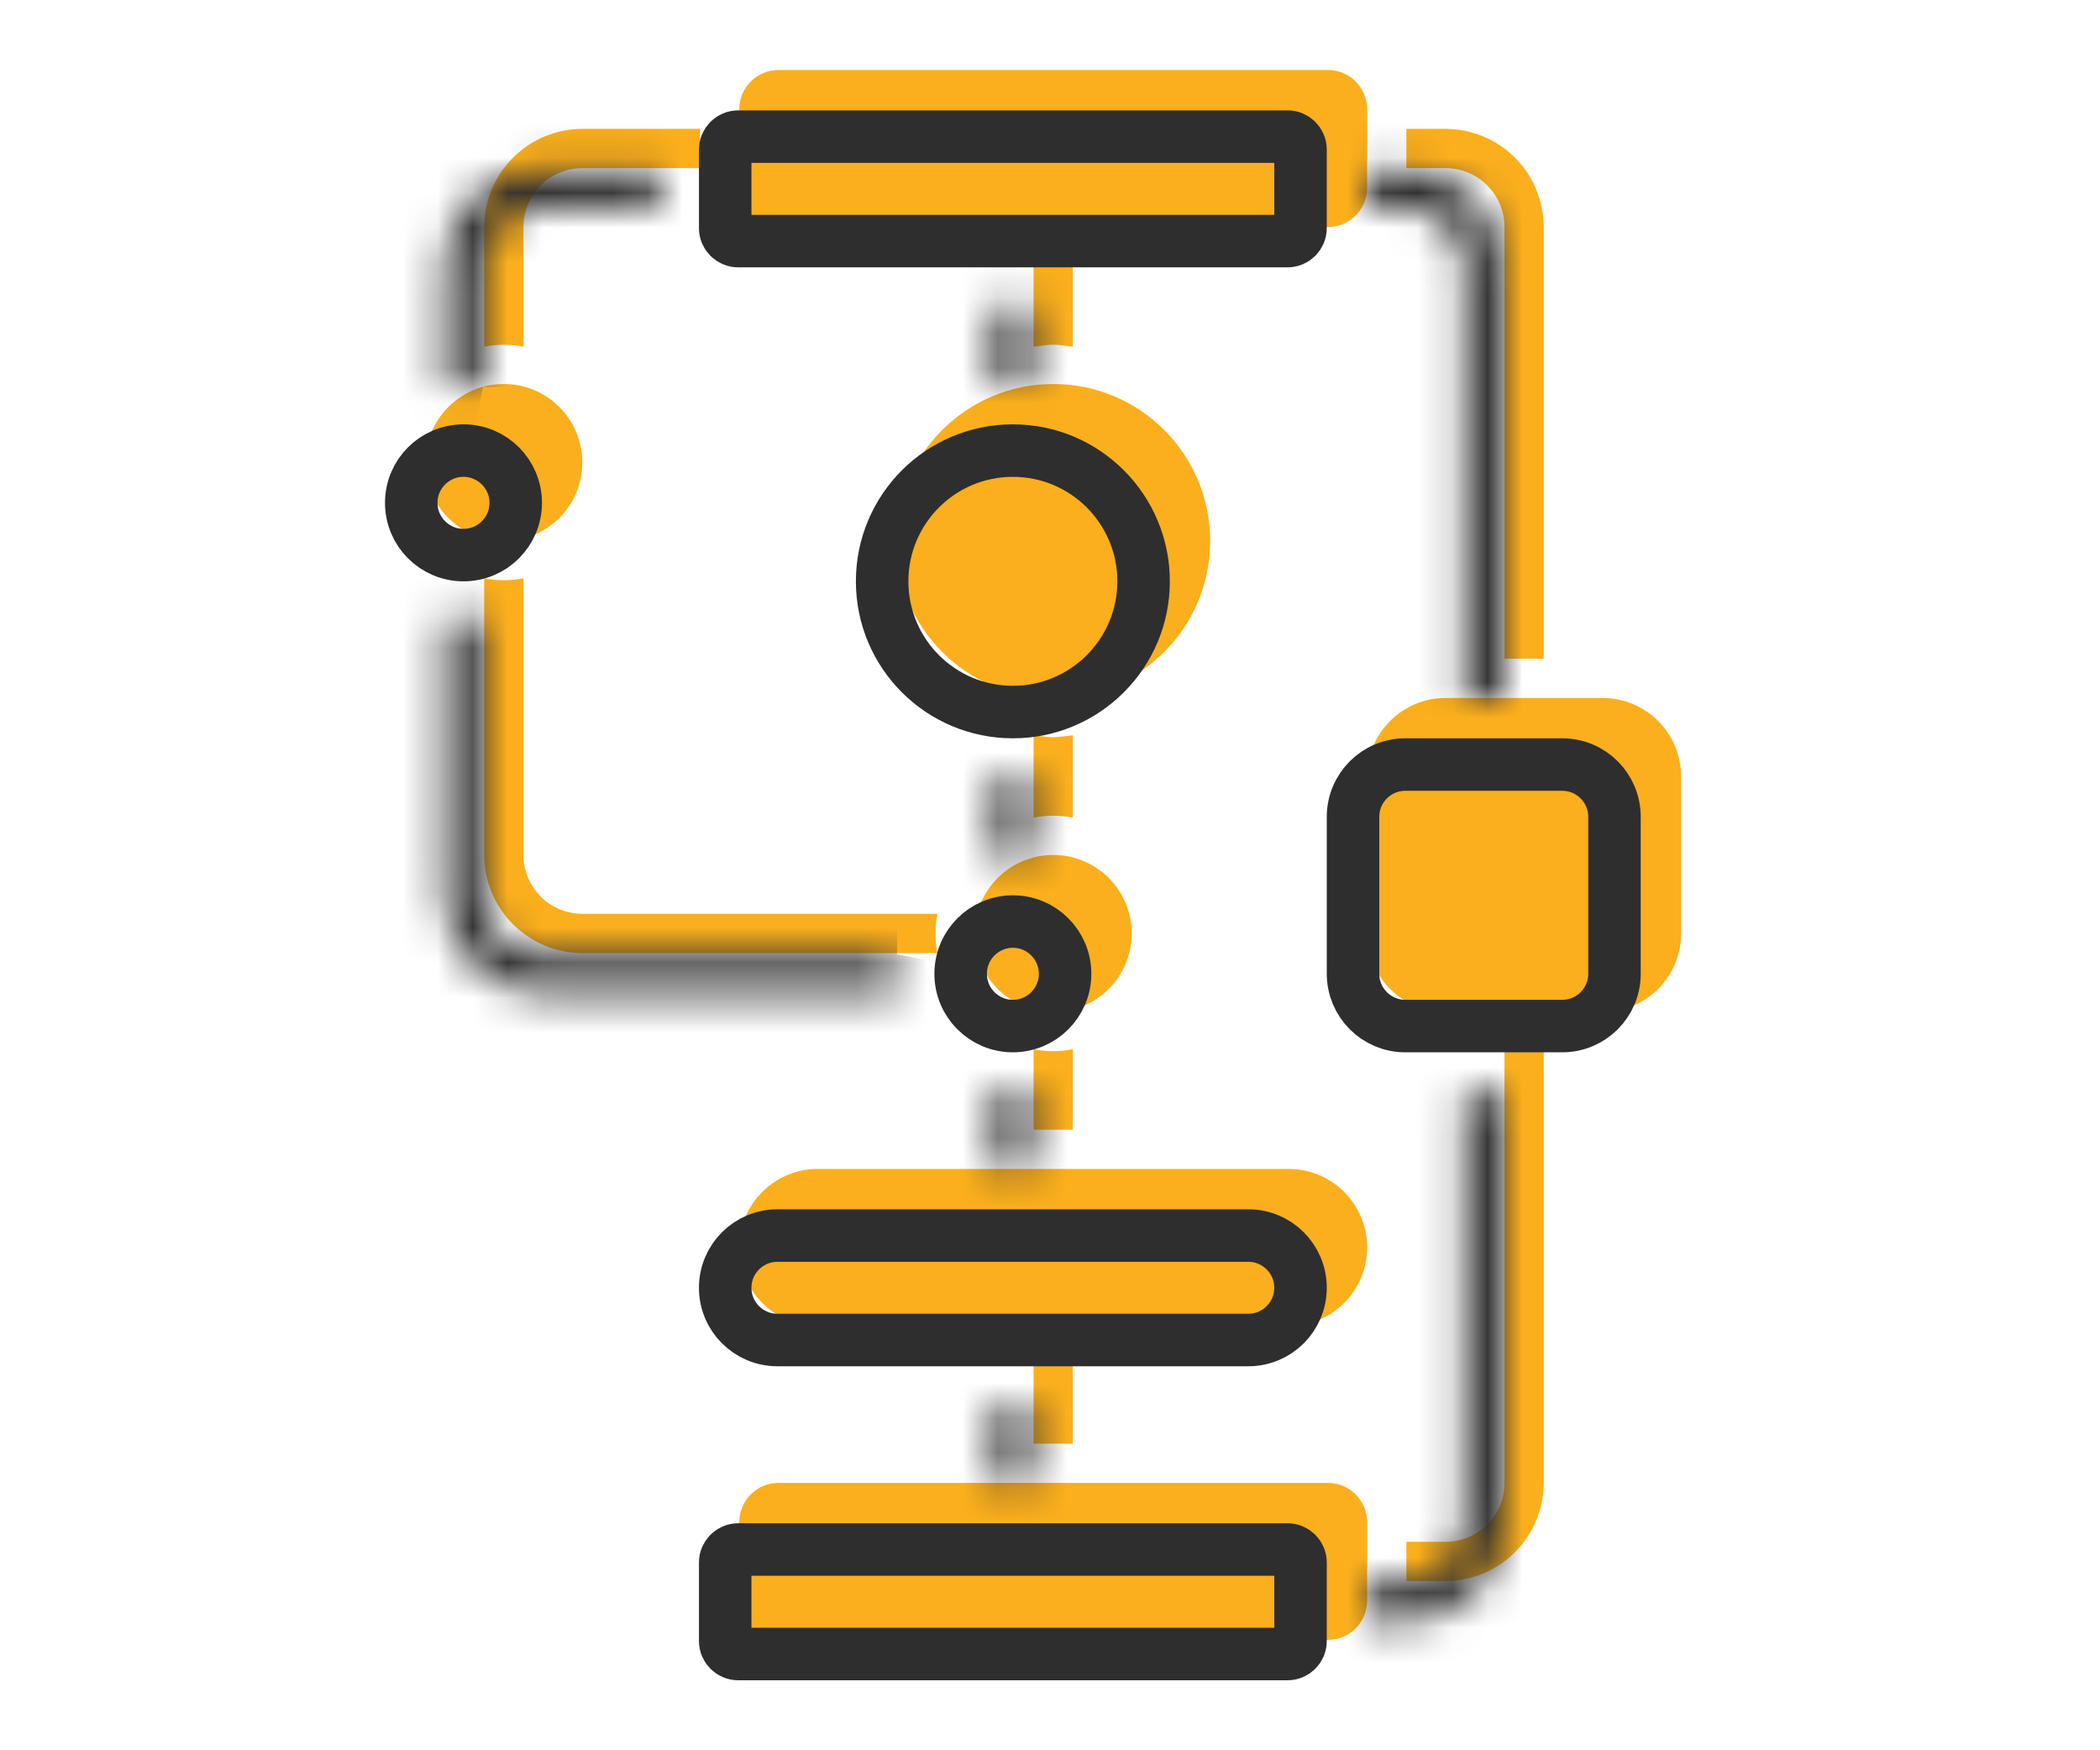
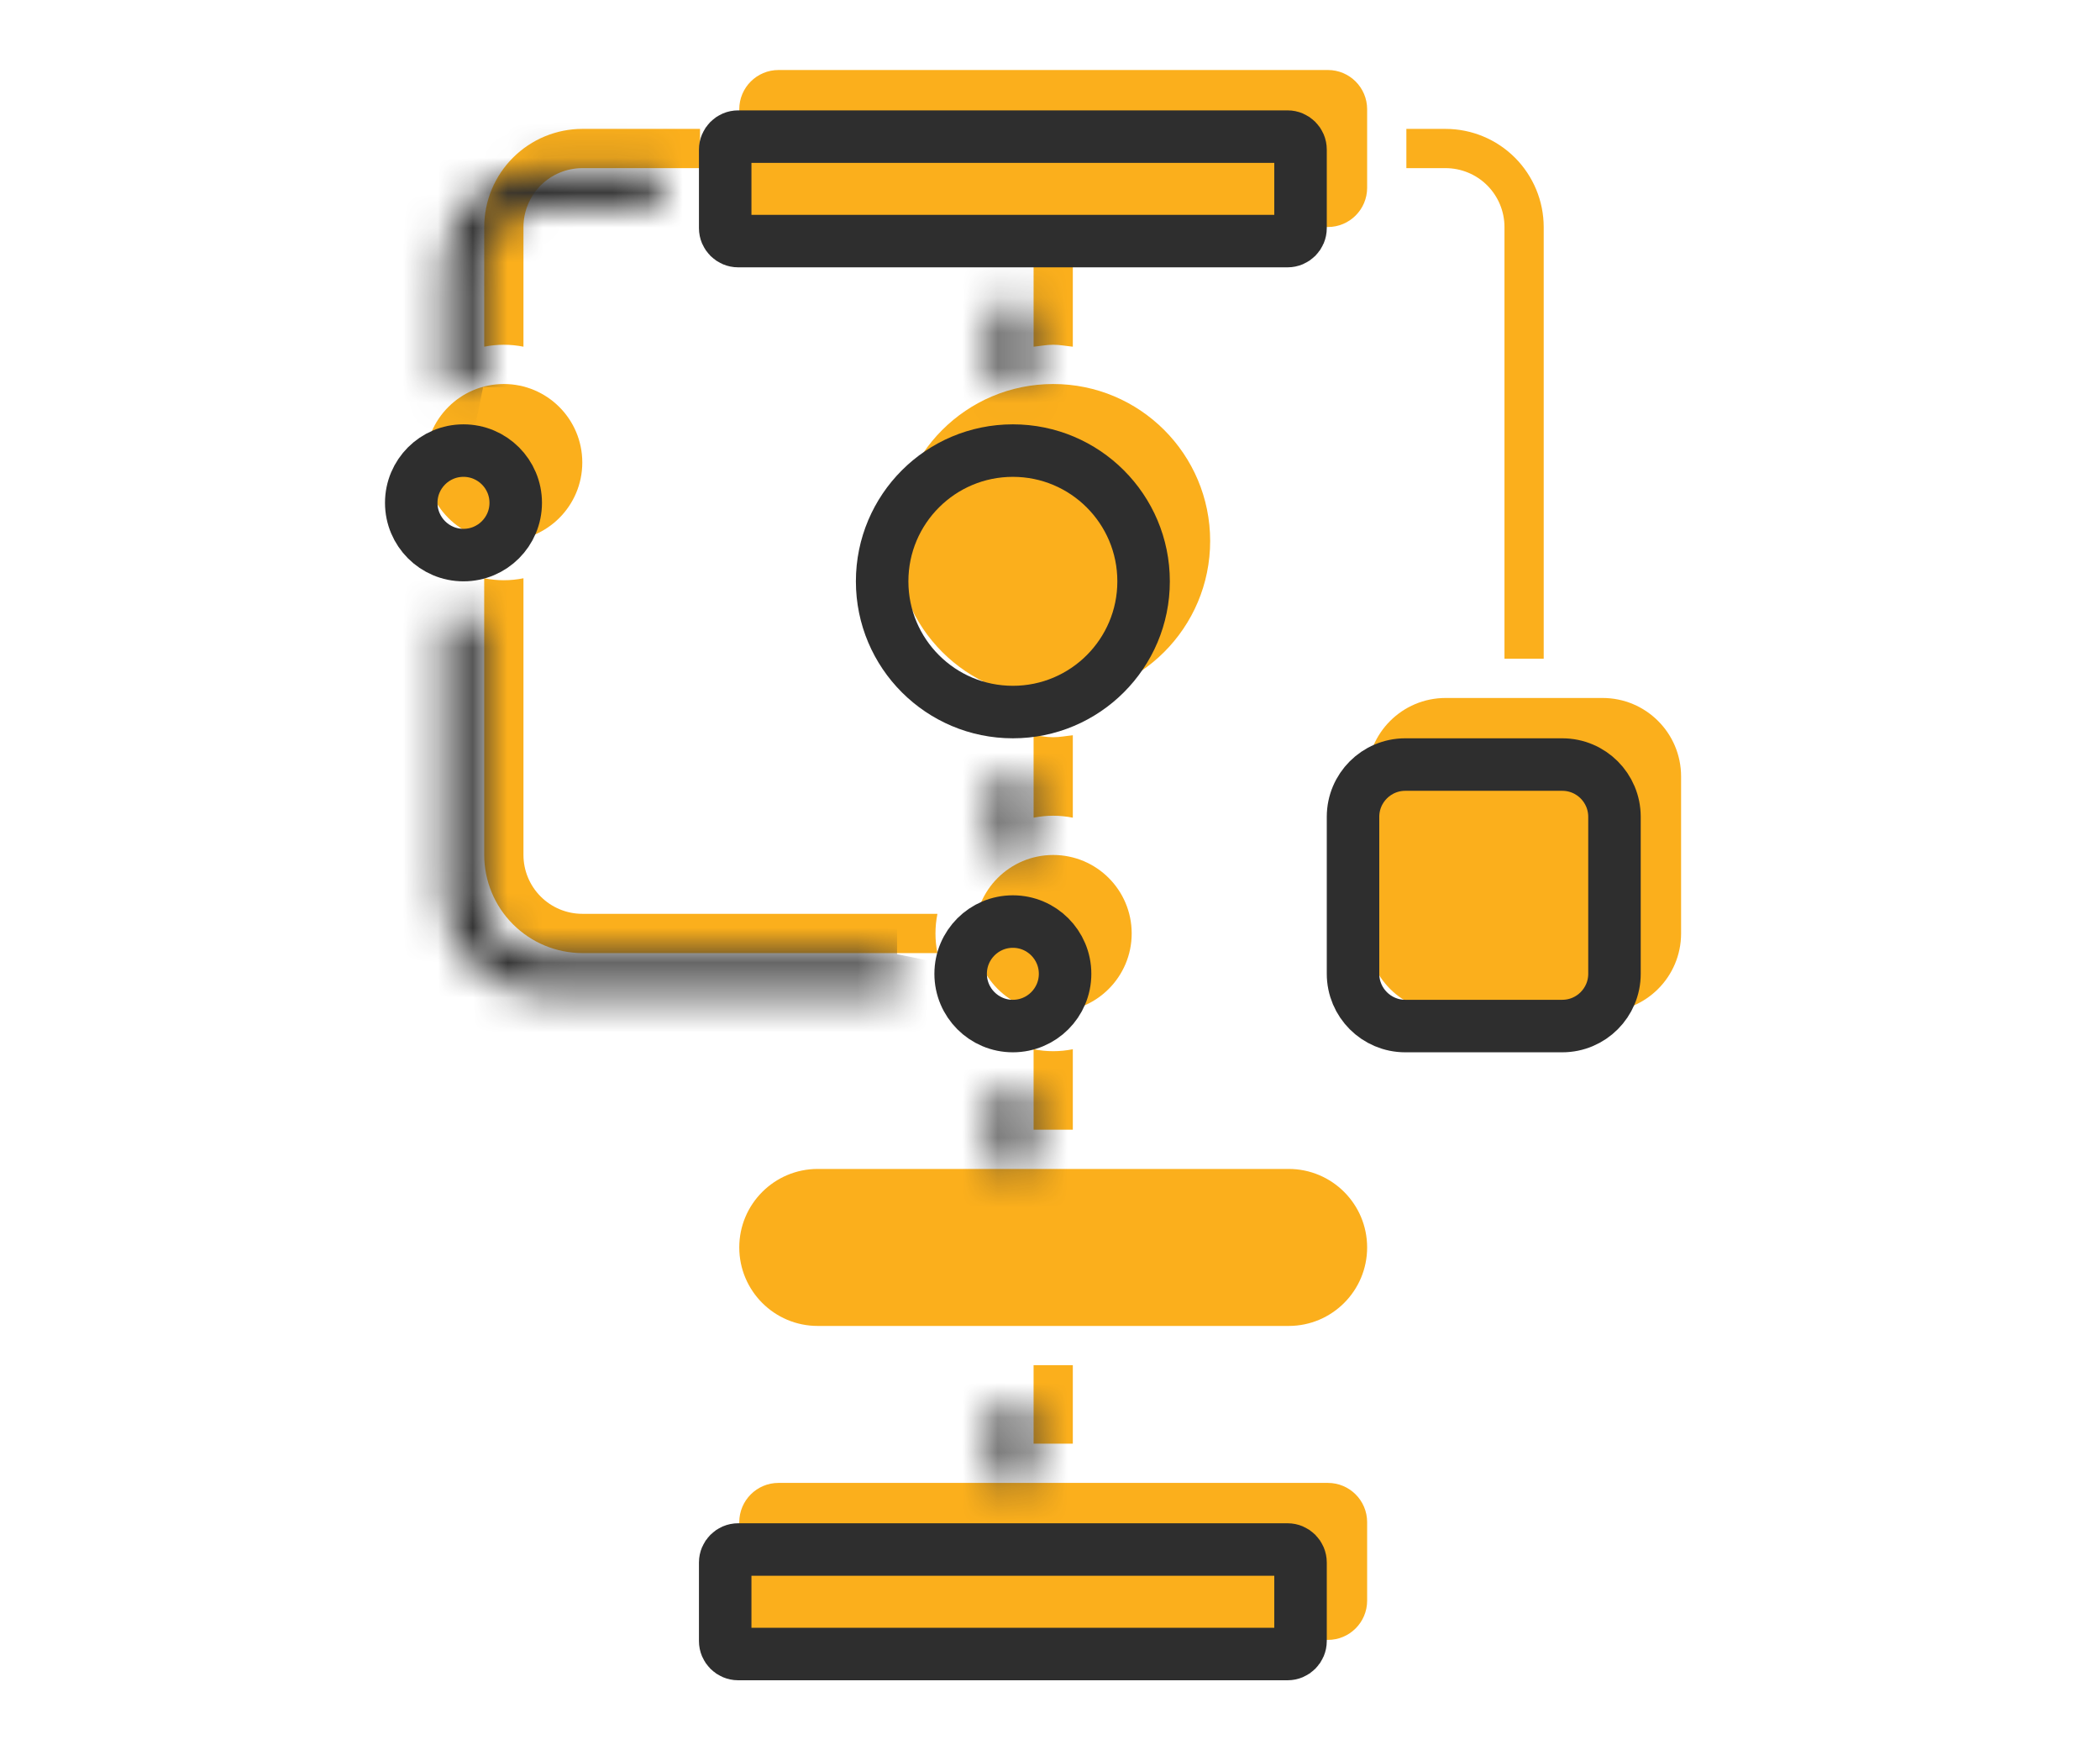
<svg xmlns="http://www.w3.org/2000/svg" width="60" height="50" viewBox="0 0 60 50" fill="none">
  <path d="M37.94 2H22.243C21.624 2 21.122 2.502 21.122 3.121V5.364C21.122 5.983 21.624 6.485 22.243 6.485H37.94C38.559 6.485 39.061 5.983 39.061 5.364V3.121C39.061 2.502 38.559 2 37.94 2Z" fill="#FBAF1C" />
  <path d="M37.94 42.362H22.243C21.624 42.362 21.122 42.864 21.122 43.484V45.726C21.122 46.345 21.624 46.847 22.243 46.847H37.94C38.559 46.847 39.061 46.345 39.061 45.726V43.484C39.061 42.864 38.559 42.362 37.94 42.362Z" fill="#FBAF1C" />
  <path d="M36.819 33.393H23.364C22.126 33.393 21.122 34.397 21.122 35.635C21.122 36.874 22.126 37.878 23.364 37.878H36.819C38.057 37.878 39.061 36.874 39.061 35.635C39.061 34.397 38.057 33.393 36.819 33.393Z" fill="#FBAF1C" />
  <path d="M14.395 15.454C15.633 15.454 16.637 14.45 16.637 13.212C16.637 11.973 15.633 10.97 14.395 10.97C13.157 10.97 12.153 11.973 12.153 13.212C12.153 14.45 13.157 15.454 14.395 15.454Z" fill="#FBAF1C" />
  <path d="M30.092 28.908C31.33 28.908 32.334 27.904 32.334 26.666C32.334 25.427 31.33 24.424 30.092 24.424C28.853 24.424 27.849 25.427 27.849 26.666C27.849 27.904 28.853 28.908 30.092 28.908Z" fill="#FBAF1C" />
  <path d="M30.092 19.939C32.569 19.939 34.576 17.931 34.576 15.454C34.576 12.977 32.569 10.97 30.092 10.97C27.615 10.97 25.607 12.977 25.607 15.454C25.607 17.931 27.615 19.939 30.092 19.939Z" fill="#FBAF1C" />
  <path d="M45.788 19.939H41.303C40.065 19.939 39.061 20.943 39.061 22.181V26.666C39.061 27.904 40.065 28.908 41.303 28.908H45.788C47.027 28.908 48.031 27.904 48.031 26.666V22.181C48.031 20.943 47.027 19.939 45.788 19.939Z" fill="#FBAF1C" />
  <path d="M14.956 9.904V6.485C14.956 6.039 15.134 5.612 15.449 5.296C15.764 4.981 16.192 4.804 16.637 4.803H20.001V3.682H16.637C15.894 3.683 15.182 3.979 14.657 4.504C14.131 5.03 13.836 5.742 13.834 6.485V9.904C14.204 9.83 14.586 9.83 14.956 9.904V9.904Z" fill="#FBAF1C" />
  <path d="M30.092 9.848C30.285 9.848 30.466 9.886 30.652 9.904V7.606H29.531V9.904C29.717 9.886 29.899 9.848 30.092 9.848Z" fill="#FBAF1C" />
  <path d="M41.303 4.803C41.749 4.804 42.177 4.981 42.492 5.296C42.807 5.612 42.985 6.039 42.985 6.485V18.818H44.106V6.485C44.105 5.742 43.809 5.03 43.284 4.504C42.759 3.979 42.047 3.683 41.303 3.682H40.182V4.803H41.303Z" fill="#FBAF1C" />
  <path d="M30.092 21.06C29.899 21.06 29.717 21.022 29.531 21.004V23.359C29.901 23.284 30.282 23.284 30.652 23.359V21.004C30.466 21.022 30.285 21.06 30.092 21.06Z" fill="#FBAF1C" />
  <path d="M30.652 29.973C30.282 30.048 29.901 30.048 29.531 29.973V32.272H30.652V29.973Z" fill="#FBAF1C" />
-   <path d="M42.985 42.362C42.985 42.808 42.807 43.236 42.492 43.551C42.177 43.866 41.749 44.044 41.303 44.044H40.182V45.165H41.303C42.047 45.164 42.759 44.868 43.284 44.343C43.809 43.818 44.105 43.105 44.106 42.362V30.029H42.985V42.362Z" fill="#FBAF1C" />
  <path d="M29.531 38.999H30.652V41.241H29.531V38.999Z" fill="#FBAF1C" />
  <path d="M26.784 26.105H16.637C16.192 26.105 15.764 25.927 15.449 25.612C15.134 25.297 14.956 24.869 14.956 24.424V16.519C14.586 16.594 14.204 16.594 13.834 16.519V24.424C13.836 25.167 14.131 25.879 14.657 26.404C15.182 26.93 15.894 27.225 16.637 27.227H26.784C26.709 26.857 26.709 26.475 26.784 26.105V26.105Z" fill="#FBAF1C" />
  <path d="M21.091 3.903H36.787C36.992 3.903 37.158 4.069 37.158 4.274V6.516C37.158 6.721 36.992 6.887 36.787 6.887H21.091C20.886 6.887 20.72 6.721 20.72 6.516V4.274C20.72 4.069 20.886 3.903 21.091 3.903Z" stroke="#2E2E2E" stroke-width="1.5" />
  <path d="M21.091 44.265H36.787C36.992 44.265 37.158 44.432 37.158 44.637V46.879C37.158 47.084 36.992 47.25 36.787 47.25H21.091C20.886 47.25 20.72 47.084 20.72 46.879V44.637C20.72 44.432 20.886 44.265 21.091 44.265Z" stroke="#2E2E2E" stroke-width="1.5" />
-   <path d="M22.212 35.296H35.666C36.49 35.296 37.158 35.964 37.158 36.788C37.158 37.612 36.49 38.28 35.666 38.28H22.212C21.388 38.28 20.72 37.612 20.72 36.788C20.72 35.964 21.388 35.296 22.212 35.296Z" stroke="#2E2E2E" stroke-width="1.5" />
  <path d="M14.735 14.364C14.735 15.189 14.067 15.857 13.242 15.857C12.418 15.857 11.75 15.189 11.75 14.364C11.75 13.54 12.418 12.872 13.242 12.872C14.067 12.872 14.735 13.54 14.735 14.364Z" stroke="#2E2E2E" stroke-width="1.5" />
  <path d="M30.431 27.819C30.431 28.643 29.763 29.311 28.939 29.311C28.115 29.311 27.447 28.643 27.447 27.819C27.447 26.994 28.115 26.326 28.939 26.326C29.763 26.326 30.431 26.994 30.431 27.819Z" stroke="#2E2E2E" stroke-width="1.5" />
  <path d="M32.674 16.607C32.674 18.669 31.002 20.341 28.939 20.341C26.876 20.341 25.204 18.669 25.204 16.607C25.204 14.544 26.876 12.872 28.939 12.872C31.002 12.872 32.674 14.544 32.674 16.607Z" stroke="#2E2E2E" stroke-width="1.5" />
  <path d="M40.151 21.841H44.636C45.46 21.841 46.128 22.509 46.128 23.334V27.818C46.128 28.643 45.46 29.311 44.636 29.311H40.151C39.327 29.311 38.658 28.643 38.658 27.818V23.334C38.658 22.509 39.327 21.841 40.151 21.841Z" stroke="#2E2E2E" stroke-width="1.5" />
  <mask id="path-23-inside-1_1716_1088" fill="white">
    <path d="M13.803 11.057V7.637C13.804 7.192 13.981 6.764 14.296 6.449C14.611 6.134 15.039 5.956 15.485 5.956H18.848V4.834H15.485C14.742 4.836 14.03 5.131 13.504 5.657C12.979 6.182 12.683 6.894 12.682 7.637V11.057C13.052 10.982 13.433 10.982 13.803 11.057V11.057Z" />
  </mask>
  <path d="M13.803 7.637L12.303 7.635V7.637H13.803ZM15.485 5.956V4.456L15.483 4.456L15.485 5.956ZM18.848 5.956V7.456H20.348V5.956H18.848ZM18.848 4.834H20.348V3.334H18.848V4.834ZM15.485 4.834V3.334L15.482 3.334L15.485 4.834ZM12.682 7.637L11.182 7.635V7.637H12.682ZM12.682 11.057H11.182V12.89L12.979 12.527L12.682 11.057ZM15.303 11.057V7.637H12.303V11.057H15.303ZM15.303 7.639C15.303 7.591 15.322 7.544 15.357 7.51L13.236 5.388C12.639 5.984 12.304 6.792 12.303 7.635L15.303 7.639ZM15.357 7.51C15.391 7.475 15.438 7.456 15.487 7.456L15.483 4.456C14.64 4.457 13.832 4.792 13.236 5.388L15.357 7.51ZM15.485 7.456H18.848V4.456H15.485V7.456ZM20.348 5.956V4.834H17.348V5.956H20.348ZM18.848 3.334H15.485V6.334H18.848V3.334ZM15.482 3.334C14.342 3.336 13.249 3.79 12.443 4.596L14.565 6.717C14.809 6.473 15.141 6.335 15.487 6.334L15.482 3.334ZM12.443 4.596C11.637 5.402 11.184 6.495 11.182 7.635L14.182 7.64C14.182 7.294 14.32 6.962 14.565 6.717L12.443 4.596ZM11.182 7.637V11.057H14.182V7.637H11.182ZM12.979 12.527C13.153 12.492 13.332 12.492 13.506 12.527L14.1 9.587C13.534 9.472 12.951 9.472 12.385 9.587L12.979 12.527Z" fill="#2E2E2E" mask="url(#path-23-inside-1_1716_1088)" />
  <mask id="path-25-inside-2_1716_1088" fill="white">
    <path d="M28.939 11.001C29.132 11.001 29.313 11.039 29.5 11.057V8.759H28.378V11.057C28.564 11.039 28.746 11.001 28.939 11.001Z" />
  </mask>
  <path d="M29.5 11.057L29.356 12.55L31 12.709V11.057H29.5ZM29.5 8.759H31V7.259H29.5V8.759ZM28.378 8.759V7.259H26.878V8.759H28.378ZM28.378 11.057H26.878V12.709L28.522 12.55L28.378 11.057ZM28.939 12.501C28.938 12.501 28.944 12.501 28.959 12.502C28.976 12.504 28.998 12.506 29.033 12.51C29.077 12.516 29.101 12.519 29.164 12.528C29.217 12.535 29.283 12.543 29.356 12.55L29.643 9.564C29.579 9.558 29.555 9.552 29.411 9.534C29.298 9.52 29.13 9.501 28.939 9.501V12.501ZM31 11.057V8.759H28V11.057H31ZM29.5 7.259H28.378V10.258H29.5V7.259ZM26.878 8.759V11.057H29.878V8.759H26.878ZM28.522 12.55C28.595 12.543 28.661 12.535 28.713 12.528C28.777 12.519 28.801 12.516 28.845 12.51C28.88 12.506 28.902 12.504 28.919 12.502C28.934 12.501 28.94 12.501 28.939 12.501V9.501C28.748 9.501 28.58 9.52 28.467 9.534C28.323 9.552 28.299 9.558 28.234 9.564L28.522 12.55Z" fill="#2E2E2E" mask="url(#path-25-inside-2_1716_1088)" />
  <mask id="path-27-inside-3_1716_1088" fill="white">
-     <path d="M40.151 5.956C40.597 5.956 41.024 6.134 41.339 6.449C41.655 6.764 41.832 7.192 41.833 7.637V19.97H42.954V7.637C42.953 6.894 42.657 6.182 42.131 5.657C41.606 5.131 40.894 4.836 40.151 4.834H39.03V5.956H40.151Z" />
-   </mask>
+     </mask>
  <path d="M40.151 5.956L40.153 4.456H40.151V5.956ZM41.833 7.637L43.333 7.637L43.333 7.635L41.833 7.637ZM41.833 19.97H40.333V21.47H41.833V19.97ZM42.954 19.97V21.47H44.454V19.97H42.954ZM42.954 7.637L44.454 7.637L44.454 7.635L42.954 7.637ZM40.151 4.834L40.153 3.334H40.151V4.834ZM39.03 4.834V3.334H37.53V4.834H39.03ZM39.03 5.956H37.53V7.456H39.03V5.956ZM40.149 7.456C40.197 7.456 40.244 7.475 40.279 7.51L42.4 5.388C41.804 4.792 40.996 4.457 40.153 4.456L40.149 7.456ZM40.279 7.51C40.313 7.544 40.333 7.591 40.333 7.639L43.333 7.635C43.331 6.792 42.996 5.984 42.4 5.388L40.279 7.51ZM40.333 7.637V19.97H43.333V7.637H40.333ZM41.833 21.47H42.954V18.47H41.833V21.47ZM44.454 19.97V7.637H41.454V19.97H44.454ZM44.454 7.635C44.452 6.495 43.998 5.402 43.192 4.596L41.071 6.717C41.316 6.962 41.453 7.294 41.454 7.64L44.454 7.635ZM43.192 4.596C42.386 3.79 41.293 3.336 40.153 3.334L40.148 6.334C40.494 6.335 40.826 6.473 41.071 6.717L43.192 4.596ZM40.151 3.334H39.03V6.334H40.151V3.334ZM37.53 4.834V5.956H40.53V4.834H37.53ZM39.03 7.456H40.151V4.456H39.03V7.456Z" fill="#2E2E2E" mask="url(#path-27-inside-3_1716_1088)" />
  <mask id="path-29-inside-4_1716_1088" fill="white">
    <path d="M28.939 22.213C28.746 22.213 28.564 22.175 28.378 22.157V24.511C28.748 24.436 29.13 24.436 29.5 24.511V22.157C29.313 22.175 29.132 22.213 28.939 22.213Z" />
  </mask>
  <path d="M28.378 22.157L28.522 20.664L26.878 20.505V22.157H28.378ZM28.378 24.511H26.878V26.345L28.675 25.982L28.378 24.511ZM29.5 24.511L29.202 25.982L31 26.345V24.511H29.5ZM29.5 22.157H31V20.505L29.356 20.664L29.5 22.157ZM28.939 20.713C28.94 20.713 28.934 20.713 28.919 20.712C28.902 20.71 28.88 20.708 28.845 20.703C28.801 20.698 28.777 20.694 28.713 20.686C28.661 20.679 28.595 20.671 28.522 20.664L28.234 23.65C28.299 23.656 28.323 23.661 28.467 23.68C28.58 23.694 28.748 23.713 28.939 23.713V20.713ZM26.878 22.157V24.511H29.878V22.157H26.878ZM28.675 25.982C28.849 25.946 29.029 25.946 29.202 25.982L29.797 23.041C29.231 22.927 28.647 22.927 28.081 23.041L28.675 25.982ZM31 24.511V22.157H28V24.511H31ZM29.356 20.664C29.283 20.671 29.217 20.679 29.164 20.686C29.101 20.694 29.077 20.698 29.033 20.703C28.998 20.708 28.976 20.71 28.959 20.712C28.944 20.713 28.938 20.713 28.939 20.713V23.713C29.13 23.713 29.298 23.694 29.411 23.68C29.555 23.661 29.579 23.656 29.643 23.65L29.356 20.664Z" fill="#2E2E2E" mask="url(#path-29-inside-4_1716_1088)" />
  <mask id="path-31-inside-5_1716_1088" fill="white">
    <path d="M29.5 31.126C29.13 31.201 28.748 31.201 28.378 31.126V33.425H29.5V31.126Z" />
  </mask>
  <path d="M29.5 31.126H31V29.293L29.202 29.656L29.5 31.126ZM28.378 31.126L28.675 29.656L26.878 29.293V31.126H28.378ZM28.378 33.425H26.878V34.925H28.378V33.425ZM29.5 33.425V34.925H31V33.425H29.5ZM29.202 29.656C29.029 29.691 28.849 29.691 28.675 29.656L28.081 32.596C28.647 32.711 29.231 32.711 29.797 32.596L29.202 29.656ZM26.878 31.126V33.425H29.878V31.126H26.878ZM28.378 34.925H29.5V31.925H28.378V34.925ZM31 33.425V31.126H28V33.425H31Z" fill="#2E2E2E" mask="url(#path-31-inside-5_1716_1088)" />
  <mask id="path-33-inside-6_1716_1088" fill="white">
-     <path d="M41.833 43.515C41.832 43.961 41.655 44.388 41.339 44.704C41.024 45.019 40.597 45.196 40.151 45.197H39.03V46.318H40.151C40.894 46.317 41.606 46.021 42.131 45.496C42.657 44.97 42.953 44.258 42.954 43.515V31.182H41.833V43.515Z" />
-   </mask>
+     </mask>
  <path d="M41.833 43.515L43.333 43.517V43.515H41.833ZM40.151 45.197V46.697L40.153 46.697L40.151 45.197ZM39.03 45.197V43.697H37.53V45.197H39.03ZM39.03 46.318H37.53V47.818H39.03V46.318ZM40.151 46.318V47.818L40.153 47.818L40.151 46.318ZM42.954 43.515L44.454 43.517V43.515H42.954ZM42.954 31.182H44.454V29.682H42.954V31.182ZM41.833 31.182V29.682H40.333V31.182H41.833ZM40.333 43.513C40.333 43.562 40.313 43.609 40.279 43.643L42.4 45.764C42.996 45.168 43.331 44.36 43.333 43.517L40.333 43.513ZM40.279 43.643C40.244 43.678 40.197 43.697 40.149 43.697L40.153 46.697C40.996 46.696 41.804 46.36 42.4 45.764L40.279 43.643ZM40.151 43.697H39.03V46.697H40.151V43.697ZM37.53 45.197V46.318H40.53V45.197H37.53ZM39.03 47.818H40.151V44.818H39.03V47.818ZM40.153 47.818C41.293 47.816 42.386 47.363 43.192 46.556L41.071 44.435C40.826 44.68 40.494 44.818 40.148 44.818L40.153 47.818ZM43.192 46.556C43.998 45.75 44.452 44.658 44.454 43.517L41.454 43.513C41.453 43.859 41.316 44.191 41.071 44.435L43.192 46.556ZM44.454 43.515V31.182H41.454V43.515H44.454ZM42.954 29.682H41.833V32.682H42.954V29.682ZM40.333 31.182V43.515H43.333V31.182H40.333Z" fill="#2E2E2E" mask="url(#path-33-inside-6_1716_1088)" />
  <mask id="path-35-inside-7_1716_1088" fill="white">
    <path d="M28.378 40.152H29.5V42.394H28.378V40.152Z" />
  </mask>
  <path d="M28.378 40.152V38.652H26.878V40.152H28.378ZM29.5 40.152H31V38.652H29.5V40.152ZM29.5 42.394V43.894H31V42.394H29.5ZM28.378 42.394H26.878V43.894H28.378V42.394ZM28.378 41.652H29.5V38.652H28.378V41.652ZM28 40.152V42.394H31V40.152H28ZM29.5 40.894H28.378V43.894H29.5V40.894ZM29.878 42.394V40.152H26.878V42.394H29.878Z" fill="#2E2E2E" mask="url(#path-35-inside-7_1716_1088)" />
  <mask id="path-37-inside-8_1716_1088" fill="white">
    <path d="M25.631 27.258H15.485C15.039 27.257 14.611 27.08 14.296 26.765C13.981 26.45 13.804 26.022 13.803 25.576V17.672C13.433 17.747 13.052 17.747 12.682 17.672V25.576C12.683 26.319 12.979 27.032 13.504 27.557C14.03 28.082 14.742 28.378 15.485 28.379H25.631C25.557 28.009 25.557 27.628 25.631 27.258V27.258Z" />
  </mask>
  <path d="M15.485 27.258L15.483 28.758H15.485V27.258ZM13.803 25.576H12.303L12.303 25.578L13.803 25.576ZM13.803 17.672H15.303V15.838L13.506 16.202L13.803 17.672ZM12.682 17.672L12.979 16.202L11.182 15.838V17.672H12.682ZM12.682 25.576H11.182L11.182 25.579L12.682 25.576ZM15.485 28.379L15.482 29.879H15.485V28.379ZM25.631 28.379V29.879H27.465L27.102 28.082L25.631 28.379ZM25.631 25.758H15.485V28.758H25.631V25.758ZM15.487 25.758C15.438 25.758 15.391 25.738 15.357 25.704L13.236 27.825C13.832 28.422 14.64 28.757 15.483 28.758L15.487 25.758ZM15.357 25.704C15.322 25.67 15.303 25.623 15.303 25.574L12.303 25.578C12.304 26.421 12.639 27.229 13.236 27.825L15.357 25.704ZM15.303 25.576V17.672H12.303V25.576H15.303ZM13.506 16.202C13.332 16.237 13.153 16.237 12.979 16.202L12.385 19.142C12.951 19.257 13.534 19.257 14.1 19.142L13.506 16.202ZM11.182 17.672V25.576H14.182V17.672H11.182ZM11.182 25.579C11.184 26.719 11.637 27.811 12.443 28.618L14.565 26.496C14.32 26.252 14.182 25.92 14.182 25.574L11.182 25.579ZM12.443 28.618C13.249 29.424 14.342 29.877 15.482 29.879L15.487 26.879C15.141 26.879 14.809 26.741 14.565 26.496L12.443 28.618ZM15.485 29.879H25.631V26.879H15.485V29.879ZM27.102 28.082C27.067 27.908 27.067 27.729 27.102 27.555L24.161 26.961C24.047 27.527 24.047 28.11 24.161 28.676L27.102 28.082Z" fill="#2E2E2E" mask="url(#path-37-inside-8_1716_1088)" />
</svg>